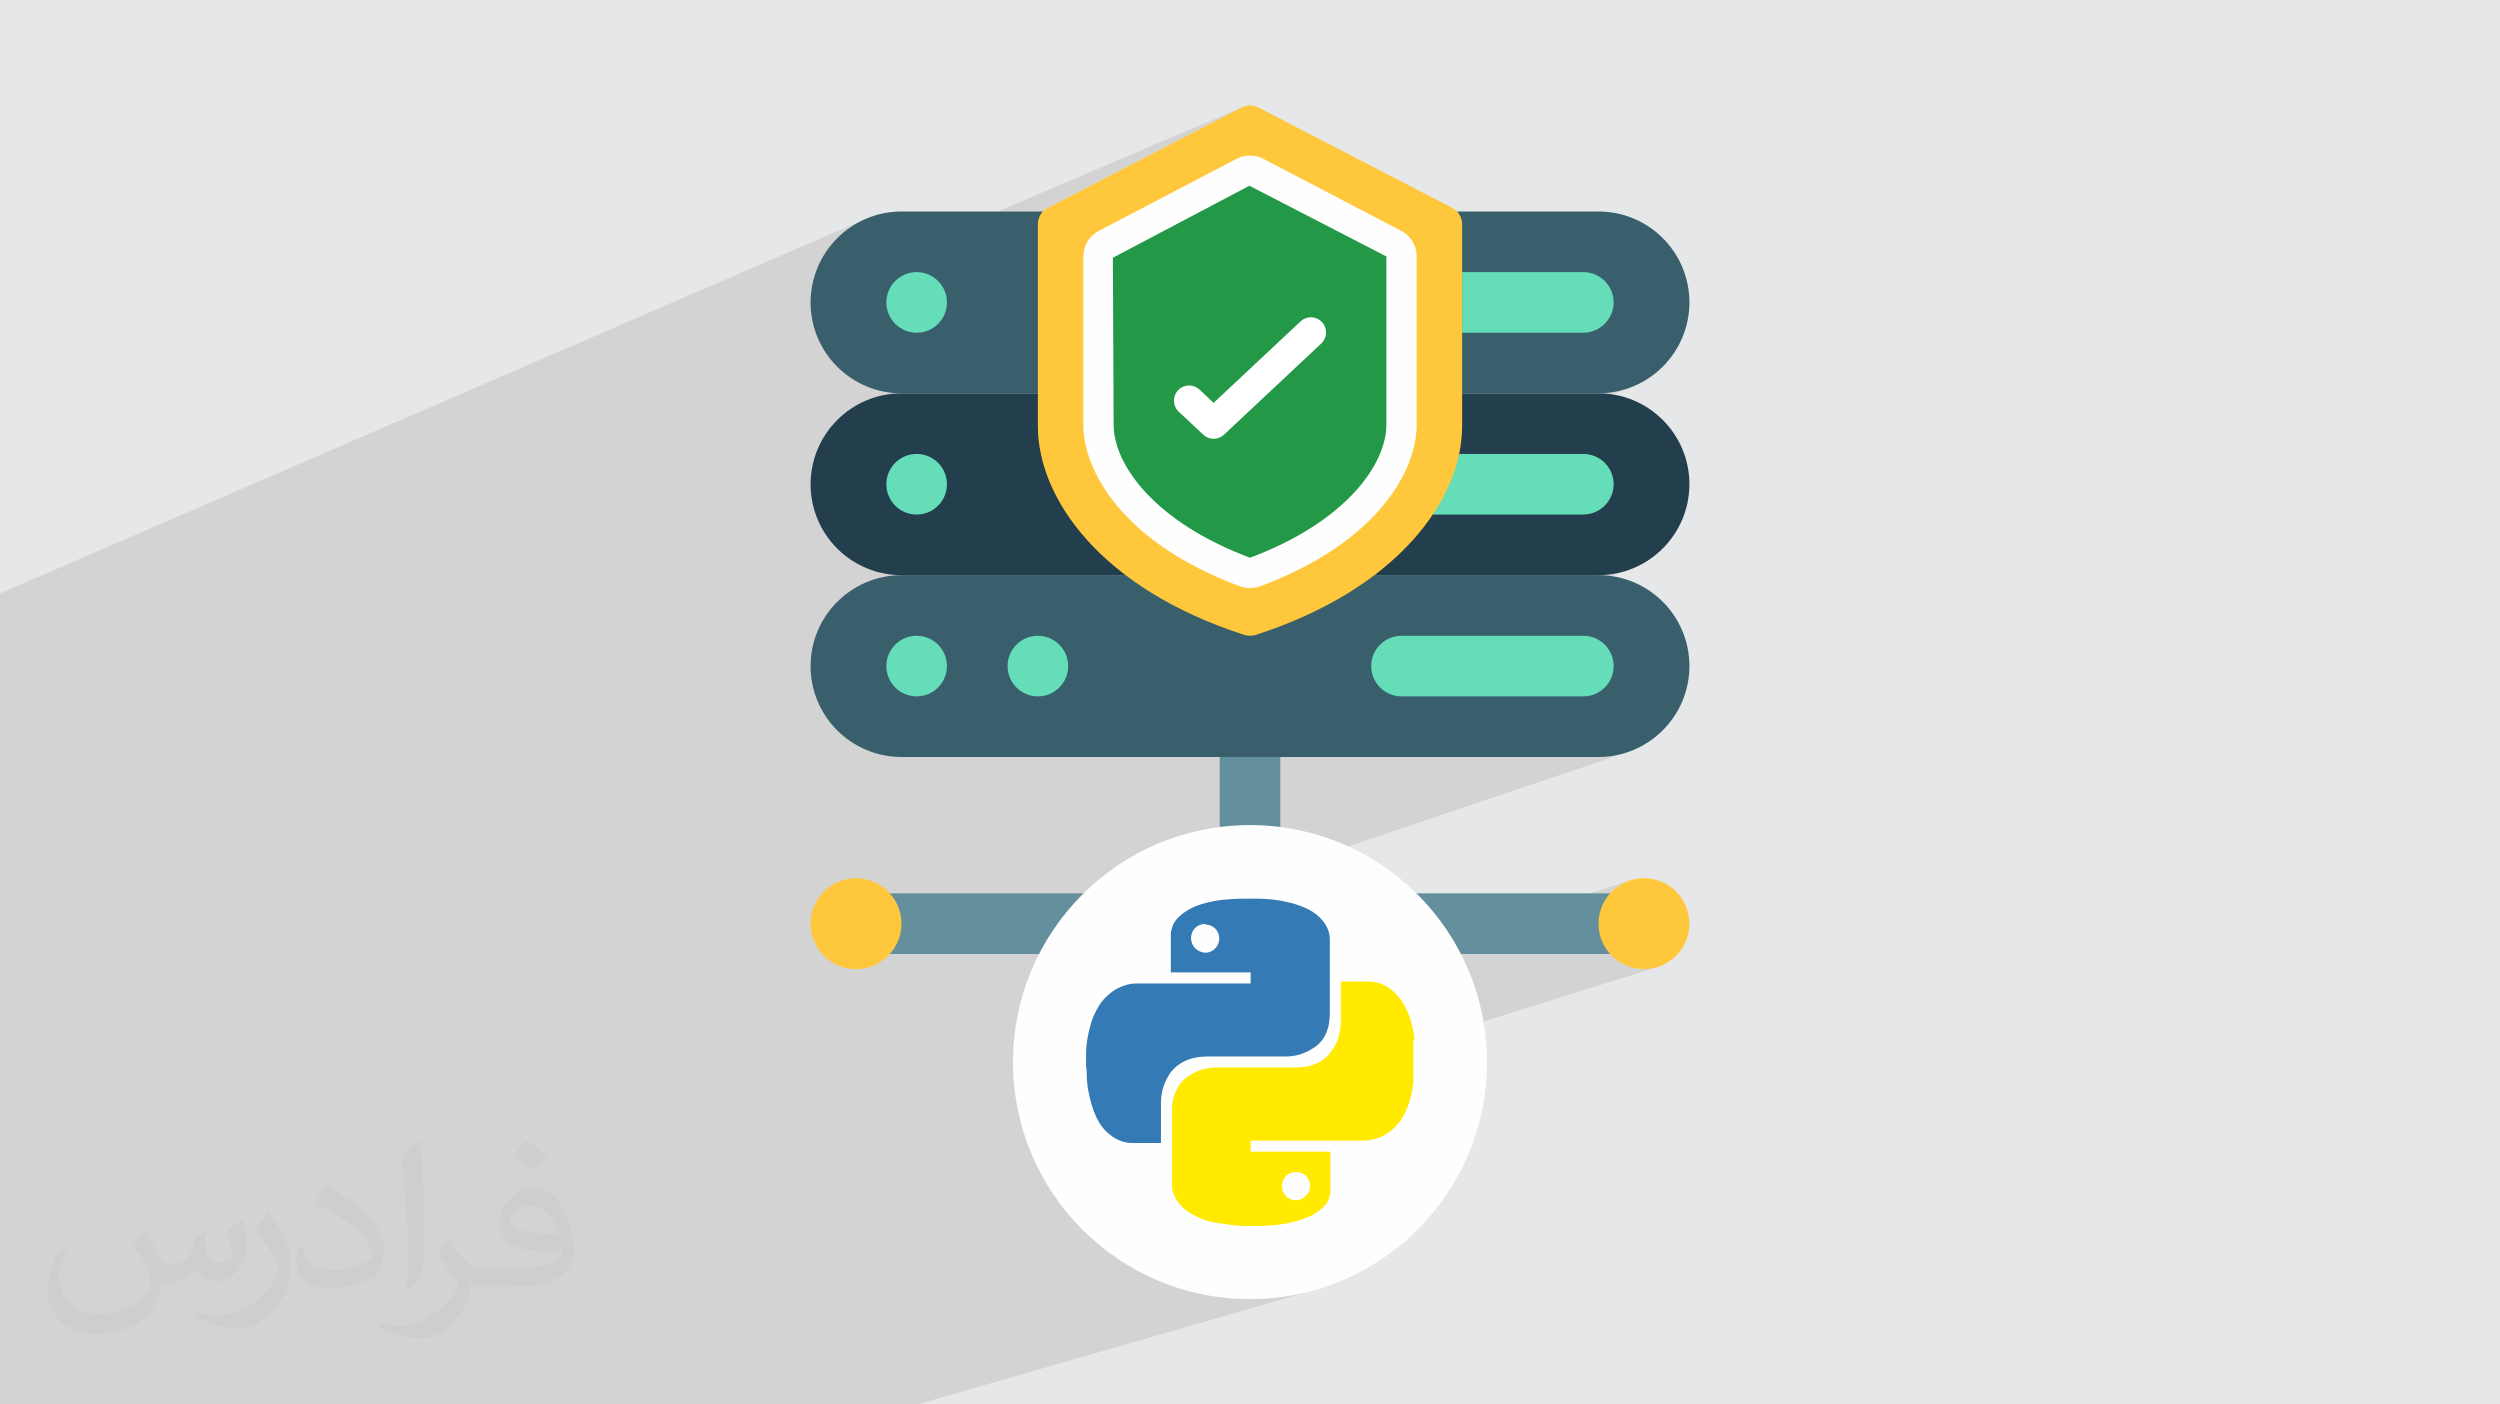
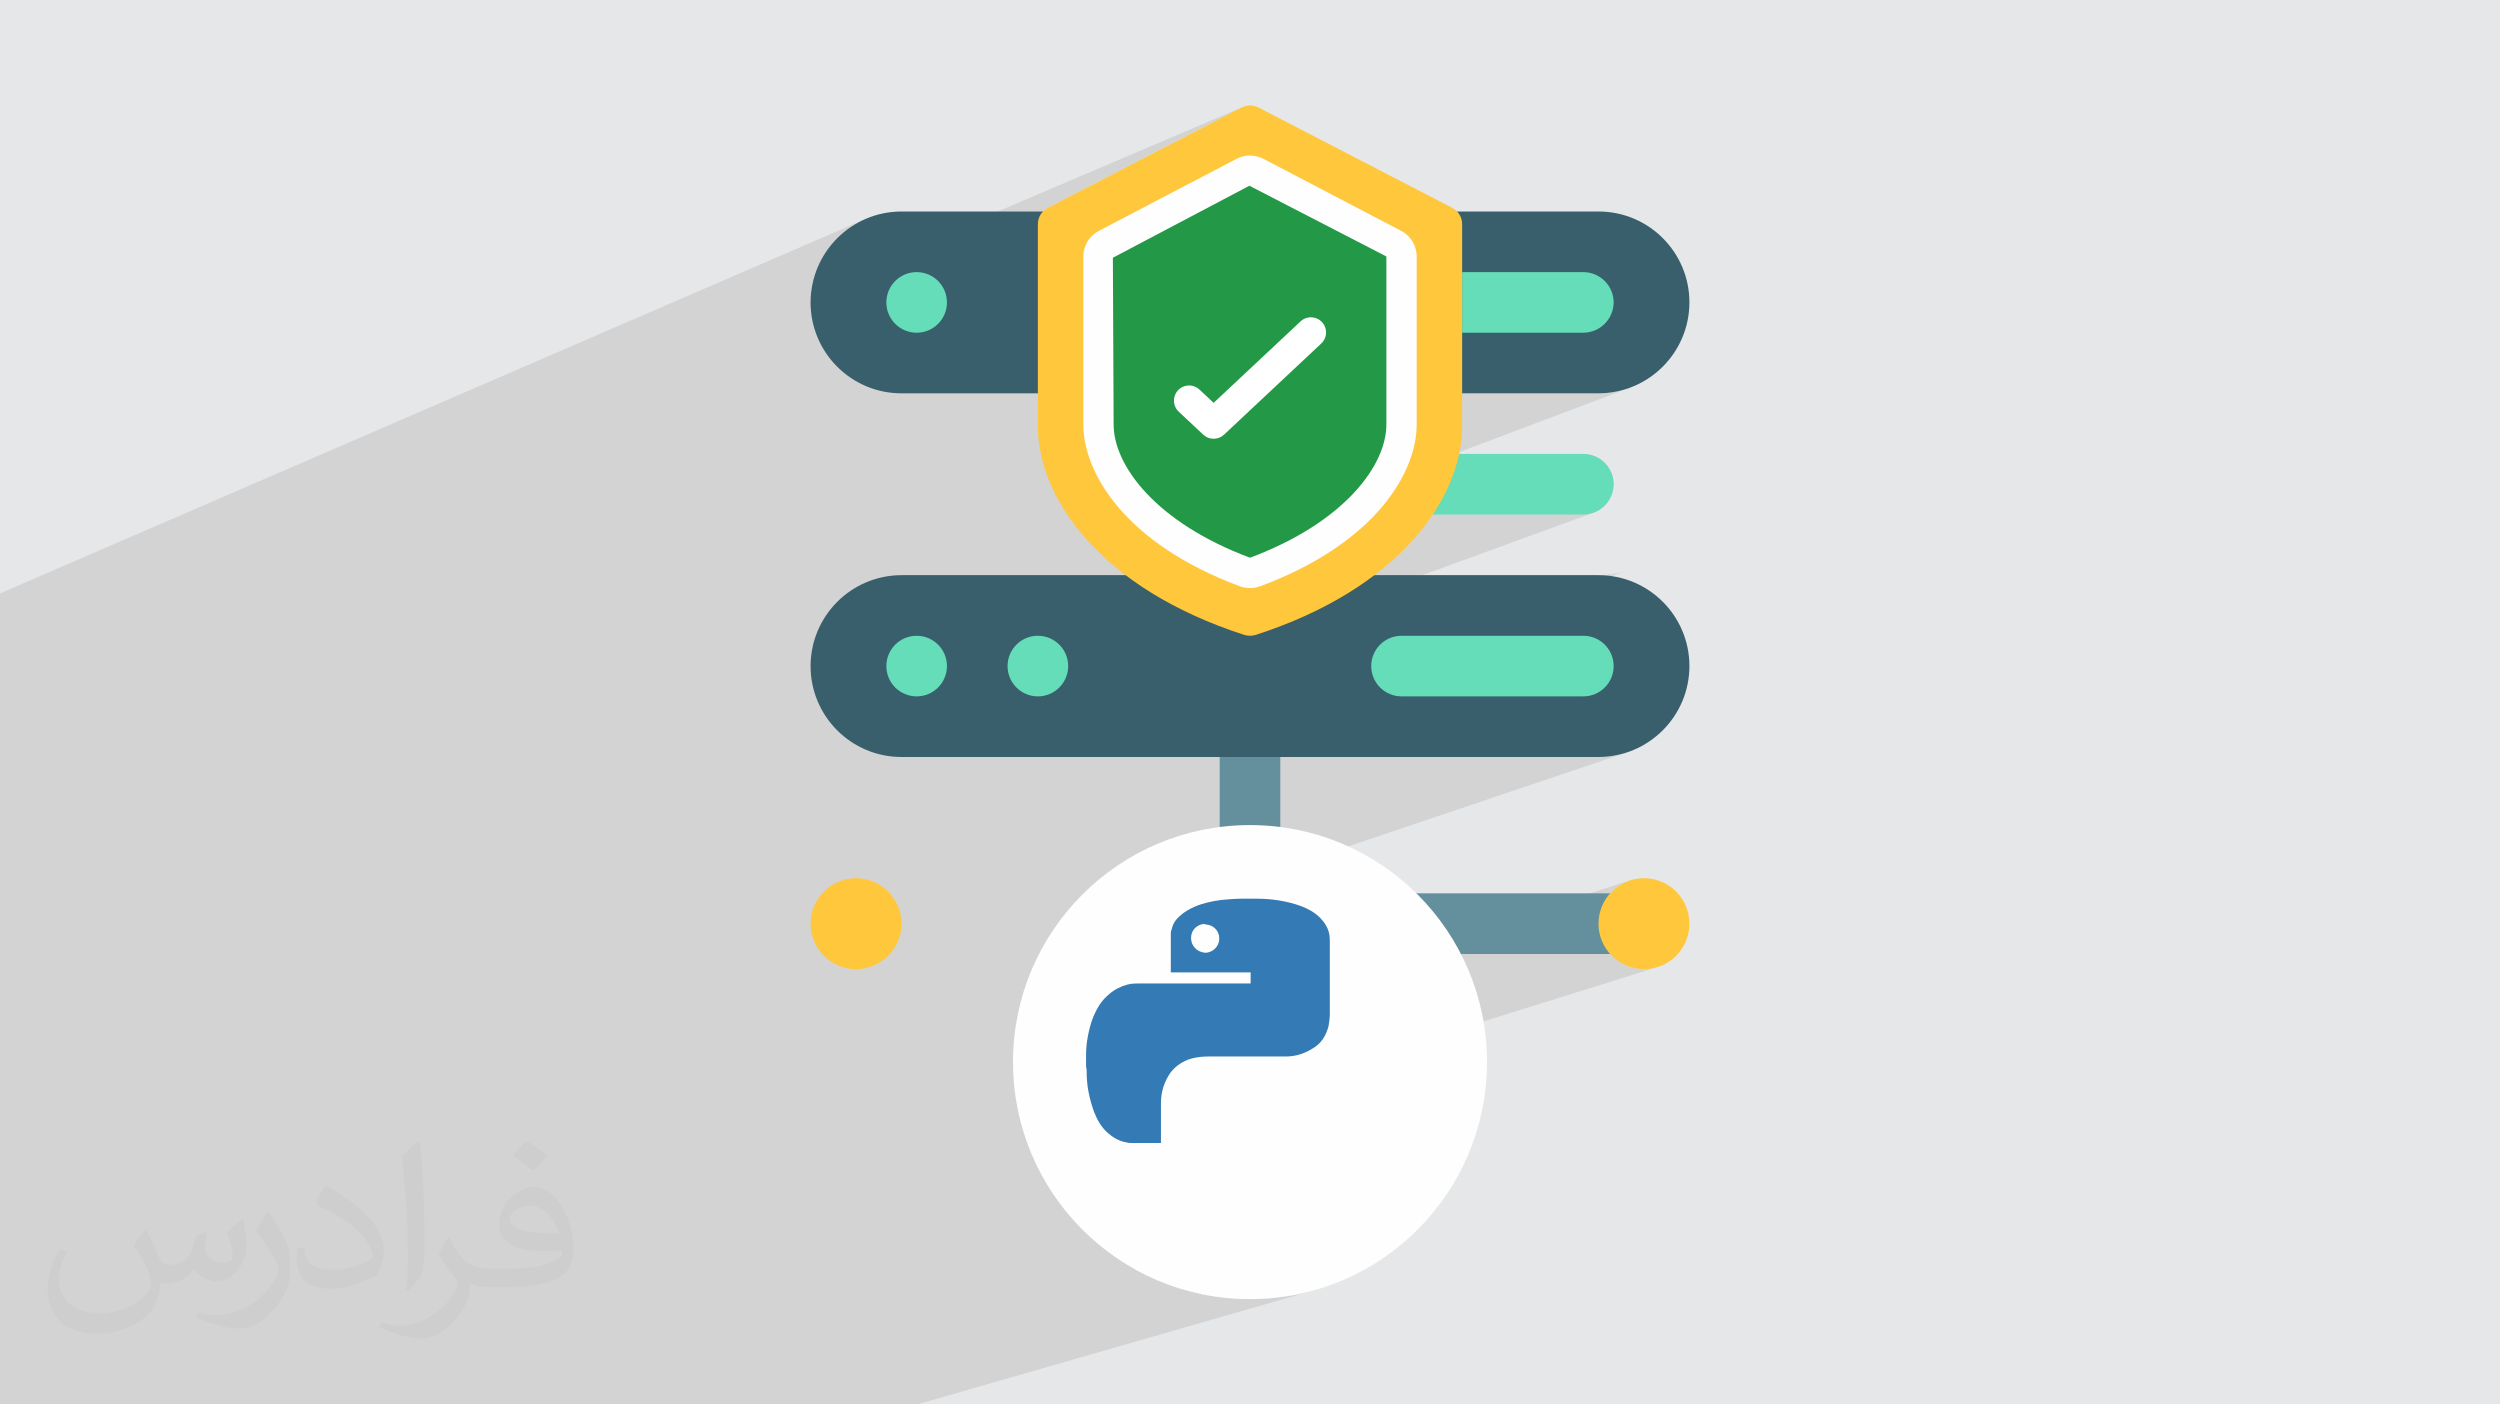
<svg xmlns="http://www.w3.org/2000/svg" xml:space="preserve" width="94.192mm" height="52.917mm" version="1.1" style="shape-rendering:geometricPrecision; text-rendering:geometricPrecision; image-rendering:optimizeQuality; fill-rule:evenodd; clip-rule:evenodd" viewBox="0 0 9404.92 5283.66">
  <defs>
    <style type="text/css">
   
    .fil8 {fill:#233E4D}
    .fil9 {fill:#239947}
    .fil6 {fill:#385F6B}
    .fil3 {fill:#64909E}
    .fil7 {fill:#65DDB9}
    .fil4 {fill:#F3D55B}
    .fil12 {fill:#FEFEFE}
    .fil5 {fill:#FFC73B}
    .fil11 {fill:white}
    .fil10 {fill:#FEFEFE;fill-rule:nonzero}
    .fil13 {fill:#347AB4;fill-rule:nonzero}
    .fil14 {fill:#FFEA00;fill-rule:nonzero}
    .fil2 {fill:#373435;fill-opacity:0.031}
    .fil1 {fill:#2B2A29;fill-opacity:0.102}
    .fil0 {fill:#E6E7E8}
   
  </style>
  </defs>
  <g id="Layer_x0020_1">
    <polygon class="fil0" points="-0,0 9404.92,0 9404.92,5283.66 -0,5283.66 " />
    <path class="fil1" d="M9404.92 4503.87l0 779.79 0 -779.79zm-5136.41 270.38l8.99 5.16 38.44 19.69 39.49 17.85 40.49 15.97 41.43 14.02 42.31 12.01 43.13 9.95 37.61 6.71 -3.54 -186.77 202.56 -59.99 0.17 0.85 -0.03 -0.89 118.62 -35.13 16.51 272.32 30.59 -7.06 42.31 -12.01 -72.78 20.94 25.2 415.78 -25.2 -415.78 -83.92 24.13 76.59 391.65 -76.59 -391.65 -44.79 12.89 8.95 378.76 -8.95 -378.76 -204.03 58.68 6.07 320.08 -6.07 -320.08 -372.61 107.18 20.9 212.9 -20.9 -212.9 -740.14 212.9 705.13 0 -705.13 0 -2255.5 0 -13.14 0 -212.99 0 -22.21 0 -9.25 0 -11.15 0 -0.04 0 -36.31 0 -24.82 0 -32.05 0 -28.83 0 -38.53 0 416.17 0 -416.17 0 -286.14 0 286.14 0 -53.11 0 -19.86 0 -116.88 0 -26.96 0 -37.9 0 -5.03 0 -26.39 0 -80.1 0 80.1 0 -80.1 0 -110.62 0 110.62 0 -3.73 0 -47.05 0 -67.22 0 -88.2 0 -48.72 0 -0.03 0 -0.08 0 -5.81 0 -30.02 0 -3.85 0 -77.24 0 -26.31 0 0 -41.87 0 -12.26 0 -0.66 0 -48.47 0 -28.08 0 -2.34 0 -32.06 0 -5.11 0 -0.47 0 -9.94 0 -0.2 0 -10.53 0 -7.17 0 -2.16 0 -48.05 0 -14.18 0 -0.66 0 -25.89 0 -2.63 0 -1.84 0 -2.55 0 -23.24 0 -1.29 0 -6.81 0 -0.24 0 -6.86 0 -0.76 0 -3.22 0 -7.18 0 -7.62 0 -8.23 0 -26.88 0 -12.34 0 -3.11 0 -44.23 0 -4.09 0 -73.4 0 -8.55 0 -55.16 0 -12.9 0 -5.61 0 -61.13 0 -5.6 0 -66.54 0 -52.71 0 -1.71 0 -54.5 0 -86.21 0 -1.38 0 -11.61 0 -17.36 0 -31.3 0 -5.94 0 -161.67 0 -2.46 0 -1.12 0 -2.21 0 -11.56 0 -10.63 0 -28.85 0 -8.39 0 -89.5 0 -6.41 0 -18.09 0 -14.45 0 -11.93 0 -4.47 0 -0.03 0 -48.64 0 -11.26 0 -68.95 0 -5.52 0 -19.32 0 -58.51 0 -26.84 0 -33.15 0 -36.72 0 -6.79 0 -37.14 0 -6.47 0 -57.53 0 -10.89 0 -22.11 0 -23.69 0 -3.61 0 -26.36 0 -2.63 0 -41.05 0 -46.1 0 -10.09 0 -4.63 0 -53.6 0 -4.32 0 -18.72 0 -11.92 0 -47.36 0 -1.3 0 -2.83 0 -55.03 0 -18.71 0 -19.84 0 -14 0 -48.05 0 -133.92 0 -24.62 0 -149.04 0 -31.99 0 -3.67 0 -45.41 0 -22.25 0 -36.63 0 -60.18 0 -20.02 0 -19.95 0 -20.87 0 -37.28 0 -0.18 0 -164.98 3258.36 -1409.73 -15.15 6.85 -14.74 7.57 -14.31 8.24 -13.87 8.9 -13.4 9.54 -12.92 10.15 -12.4 10.74 -11.87 11.32 -11.32 11.87 -10.75 12.41 -10.14 12.91 -9.54 13.4 -8.91 13.87 -8.24 14.32 -7.56 14.74 -6.86 15.14 -6.13 15.52 -5.39 15.89 -4.62 16.22 -3.83 16.53 -3.03 16.83 -1.19 9.3 1625.75 -693.76 -7.74 3.51 -728.67 377.3 -8.16 5 -7.28 5.99 -6.35 6.86 -5.35 7.62 -4.27 8.28 -3.13 8.81 -1.93 9.24 -0.65 9.55 0 68.61 759.61 -319.84 12.56 -3.88 12.85 -2.33 12.99 -0.78 12.99 0.78 12.85 2.33 12.56 3.88 12.13 5.43 518.28 271.05 12.8 7.84 11.44 9.4 9.96 10.76 8.39 11.95 6.71 12.98 4.91 13.83 3.03 14.49 1.01 14.98 0 126.87 171.01 -67.99 456.02 0 11.64 0.62 11.3 1.75 10.91 2.84 10.45 3.84 9.95 4.8 9.39 5.72 8.77 6.56 8.1 7.36 7.35 8.09 6.57 8.77 5.71 9.39 4.81 9.95 3.84 10.46 2.83 10.91 1.76 11.3 0.62 11.64 -0.67 11.62 -1.79 11.27 -2.86 10.89 -3.86 10.43 -4.82 9.93 -5.72 9.38 -6.57 8.75 -7.35 8.09 -8.08 7.35 -8.76 6.56 -9.37 5.72 -9.93 4.82 -464.43 178.91 12.3 58.28 464.9 0 17.59 -0.47 17.35 -1.35 17.1 -2.19 16.83 -3.03 16.53 -3.83 16.22 -4.62 15.89 -5.39 -543.53 205.13 9.24 43.76 359.77 0 11.64 0.62 11.3 1.76 10.91 2.83 10.45 3.84 9.95 4.81 9.39 5.71 8.77 6.57 8.1 7.35 7.35 8.1 6.57 8.77 5.71 9.39 4.81 9.95 3.84 10.45 2.83 10.91 1.76 11.3 0.62 11.64 -0.67 11.62 -1.79 11.27 -2.86 10.89 -3.86 10.43 -4.82 9.93 -5.72 9.38 -6.57 8.75 -7.35 8.09 -8.08 7.35 -8.76 6.56 -9.37 5.72 -9.93 4.82 -10.44 3.87 -321.75 117.46 24.45 115.86 320.51 0 17.59 -0.47 17.35 -1.35 17.1 -2.2 16.83 -3.03 16.53 -3.83 16.22 -4.62 15.89 -5.38 -411.42 147 21.51 101.89 215.38 0 11.65 0.59 11.32 1.73 10.92 2.81 10.47 3.83 9.96 4.8 9.4 5.71 8.78 6.57 8.1 7.36 7.36 8.1 6.57 8.78 5.71 9.4 4.8 9.96 3.83 10.47 2.81 10.92 1.73 11.32 0.59 11.65 -284.47 98.78 0 0.01 284.47 -98.79 27.16 331.44 -15.28 3.54 -16.83 3.03 -17.1 2.2 -17.35 1.35 -17.59 0.47 -176.12 0 -35.49 -168.14 -24.52 8.46 30.78 159.68 -170.11 0 -13.96 -106.82 -75.19 25.93 4.57 80.89 84.57 0 -13.96 -106.82 153.29 -52.86 30.78 159.68 29.23 0 -35.49 -168.14 188.5 -65 10.47 -3.83 9.96 -4.8 9.4 -5.71 8.78 -6.57 8.1 -7.36 7.36 -8.1 6.57 -8.78 5.71 -9.4 4.8 -9.96 3.83 -10.47 2.81 -10.92 1.73 -11.32 0.59 -11.65 27.16 331.44 1.26 -0.29 16.22 -4.62 -17.39 5.86 61.52 750.67 38.36 0 -37.39 11.75 3.59 43.88 3.21 0.49 17.48 0.88 17.48 -0.88 16.98 -2.6 16.39 -4.21 -70.26 21.95 99.18 1210.15 87.27 413.44 -87.27 -413.44 33.88 413.44 -33.88 -413.44 -245.78 -1164.35 146.6 -45.8 99.18 1210.15 -245.78 -1164.35 -42.39 13.24 301.59 1564.55 -301.59 -1564.55 -215.43 67.3 195.63 1497.25 -195.63 -1497.25 -151.53 47.34 81.89 1449.91 -81.89 -1449.91 -286.26 89.41 165.67 1360.5 -165.67 -1360.5 -4.03 1.26 165.51 1359.24 -165.51 -1359.24 -0.66 0.21 103.49 1359.03 -103.49 -1359.03 -1.19 0.37 0 5.49 0 10.42 0 10.41 0 10.41 0 10.41 0 10.4 0 10.41 0 10.4 0 10.4 0 10.41 0 10.41 0 10.41 0 10.42 0 10.42 0 10.42 -0.1 1.7 -0.27 1.7 -0.38 1.7 -0.43 1.72 -0.44 1.72 -0.38 1.74 -0.27 1.76 -0.1 1.77 -1.78 9.44 -1.83 9.24 -1.91 9.07 -2.08 8.94 -2.28 8.82 -2.56 8.75 -2.88 8.68 -3.27 8.66 -4.68 11.94 -0.96 2.12 87.57 1107.94 -87.57 -1107.94 -4.35 9.58 -5.96 11.4 -6.6 11.03 -7.26 10.6 -7.93 10.12 -8.6 9.59 -9.29 8.97 -9.68 8.3 -10.08 7.41 -10.47 6.52 -10.84 5.66 -11.16 4.78 -11.48 3.91 -171.88 52.05 0 0.16 0 0.68 0 0.87 0 9.07 0 9.03 0 8.98 0 8.94 0 8.92 0 8.9 0 8.88 0 8.88 0 8.88 0 8.88 0 8.9 0 8.92 0 8.94 0 8.98 0 9.03 0 9.07 0 1.7 -0.03 1.73 -0.08 1.8 -0.16 1.88 -0.25 2.01 -0.39 2.16 -0.53 2.34 -0.71 2.56 -2.03 8.33 -2.7 7.72 -3.35 7.18 -4.01 6.71 -4.67 6.29 -5.32 5.94 -5.98 5.65 -6.64 5.43 -8.05 6.56 -8.43 5.96 -8.79 5.42 -9.13 4.95 -9.46 4.52 -9.76 4.15 -10.04 3.84 -10.3 3.58 -6.91 2.13 -9 2.67 16.51 272.32 -12.54 2.9 -43.9 7.84 -29.61 3.76 -49.05 -250.8 -0.03 -0.89 -0.14 0.04 0.17 0.85 6.02 254.83 28.01 -2.13 15.02 -1.91 -49.05 -250.8 6.02 254.83 -17.26 1.32 -45.88 1.16 -45.88 -1.16 -45.27 -3.44 -44.62 -5.67 -6.29 -1.13 -3.54 -186.77 -288.34 85.4zm1045.86 -1926.48l239.13 0 -4.57 -80.89 -234.55 80.89zm-4133.69 2435.89l13.14 0 -13.14 0zm4640.06 -2370.77l-166.8 56.32 0 0.01 0 -0.01m-446.89 150.94l-479.3 161.87 0 0.01 479.3 -161.88zm0 0l355.06 -119.92 91.83 -31.01 166.8 -56.33 28.4 -9.6m-640.67 234.7l35.63 450.81 30.78 0 314.73 -101.64 -26.47 -468.76 -354.67 119.59zm35.63 450.81l-35.63 -450.81 -480.29 161.95 1.64 69.49 2.45 0.46 27.22 -9.12 8.97 12.93 5.22 9.07 8.4 0.78 10.44 1.19 10.37 1.39 10.35 1.6 10.42 1.88 10.39 2.06 10.33 2.27 10.24 2.48 10.11 2.7 9.97 2.93 9.79 3.18 9.58 3.43 9.54 3.69 9.48 4.15 9.38 4.62 9.21 5.13 9.01 5.66 8.73 6.23 8.42 6.81 8.05 7.44 5.87 6.28 5.6 6.69 5.25 7.08 4.79 7.44 4.26 7.76 3.64 8.06 2.93 8.31 2.12 8.55 0.78 4.35 0.59 4.31 0.42 4.23 0.28 4.15 0.18 4.04 0.08 3.91 0.04 3.75 0 3.57 0 16.89 0 16.89 0 10.12 241.38 0zm919.77 55.64l-3.59 -43.88 -64.43 20.24 7.2 4.37 14.95 7.2 15.72 5.75 16.39 4.21 13.78 2.11zm-4.56 -55.64l-61.52 -750.67 -244.96 82.6 95.14 450.72 185.74 -59.98 -15.72 5.75 -14.95 7.2 -14.1 8.57 -13.16 9.85 -12.15 11.03 -11.03 12.15 -9.85 13.16 -8.57 14.1 -7.2 14.95 -5.75 15.72 -4.21 16.39 -2.6 16.98 -0.88 17.48 0.88 17.48 2.6 16.98 4.21 16.39 5.75 15.72 7.2 14.95 8.57 14.1 9.85 13.16 4.75 5.23 101.96 0zm-782.79 -1197.07l0.01 0 148.24 -53.06 -148.25 53.06zm148.25 -53.06l44.71 -16 0 -0.01 -44.71 16.01zm194.89 -48.83l-17.77 6.35 18.41 95.54m-141.8 0l-6.42 -49.16 -46.17 16.5 1.85 32.66m-93.26 0l91.41 -32.66 1.85 32.66m50.74 0l-6.42 -49.16 129.8 -46.38 -3.77 -19.56 -62.56 22.39 -66.08 23.64 0 0.01m-839.65 1046.77l-1.64 -69.49 -139.71 47.11 0 39.39 7.69 -1.09 9.54 -0.81 9.54 -0.8 9.54 -0.76 6.24 -0.46 23.94 -8.04 7.66 -2.29 7.79 -1.88 7.9 -1.48 7.99 -1.06 8.07 -0.64 8.13 -0.22 8.13 0.22 8.07 0.64 7.99 1.06 3.16 0.59zm-2.07 -87.41l0 -0.01m-139.28 47.05l139.28 -47.04m623.4 -1118.31l163.72 0 -3.3 -58.56 -160.42 58.56zm163.72 0l33.84 0 -9 -68.84 115.25 -42.07 6.51 -2.38 7.11 -2.59 24.45 115.86 -16.69 0 -21.38 -110.9 21.38 110.9 -127.63 0 -9 -68.84 -28.15 10.27 3.3 58.56zm187.01 132.47l18.41 95.54m20.87 0l-21.51 -101.89m-423.45 -538.93l-0.01 0 281.84 -106.56 -1.7 0.64 4.16 21.6 7.04 -2.66 9.24 43.76 -8.35 0 -7.93 -41.11 -4.16 -21.6 -280.14 105.92zm-12.53 27.71l-3.11 6.49 -0.83 1.57 209.38 -78.98 99.31 0 -7.93 -41.11 -296.83 112.03zm372.61 1208.38l60.01 459.26 195.13 -63.01 -87.3 -452.84 -167.85 56.59zm60.01 459.26l-60.01 -459.26 -93.13 31.4 26.47 468.76 126.67 -40.9zm-394.28 469.19l-4.03 1.26 0 0.01 -0.31 0.1 -0.6 0.19 4.94 -1.56zm63.07 -2435.77l115.45 0 43.95 0 -11.02 -57.16 -148.38 57.16zm159.4 0l4.17 0 -12.3 -58.28 -2.9 1.12 11.02 57.16zm403.49 1891.77l-95.14 -450.72 -28.71 9.68 87.3 452.84 36.54 -11.8zm-630.9 545.55l0.6 -0.19 0.31 -0.1 0 0.01 -0.91 0.28z" />
    <path class="fil2" d="M548.54 4627.69c17.95,27.21 29.6,53.36 40.96,82.43 8.45,16.91 12.93,48.09 52.57,48.09 11.61,0 28.28,-3.42 43.06,-11.61 16.63,-8.73 29.32,-21.94 35.94,-42l15.85 -53.36 38.57 -19.02 2.64 2.64c-5.27,20.09 -6.59,39.36 -6.59,54.43 0,44.63 38.57,61.56 69.22,61.56 17.95,0 34.09,-8.73 34.09,-25.11 0,-21.13 -8.98,-57.06 -20.62,-89.29 17.95,-17.95 35.94,-35.94 56.53,-50.47l3.17 1.6c8.98,38.04 14,75.56 14,100.66 0,24.57 -10.83,51.79 -19.81,69.49 -18.49,34.87 -51.25,62.62 -90.87,62.62 -30.1,0 -63.65,-15.07 -86.66,-43.06l-1.32 0c-21.66,26.96 -55.22,51.25 -108.86,51.25l-16.63 0c-2.64,35.41 -10.29,60.49 -21.94,82.95 -31.95,62.34 -126.81,106.47 -216.1,106.47 -124.17,0 -186.51,-71.59 -186.51,-166.96 0,-58.91 19.27,-113.6 48.88,-152.42l24.29 10.04c-18.49,35.41 -30.91,68.68 -30.91,101.45 0,89.29 72.66,131.83 156.4,131.83 77.68,0 173.83,-49.41 191.28,-106.72 -6.59,-62.62 -30.1,-91.93 -66.04,-148.99 10.83,-19.02 24.83,-38.04 42.28,-58.38l3.17 0 0 0 0 0 -0.02 -0.09zm1432.13 -336.04c26.15,16.39 51.79,35.66 76.87,57.85 -14,19.81 -31.45,37.79 -53.11,53.64 -25.11,-20.34 -50.19,-37.79 -75.84,-56.27 17.42,-19.55 34.62,-38.29 52.04,-55.22l0 0 0 0 0 0 0 0 0 0 0.03 0zm13.47 244.11c-42.28,0 -76.87,27.75 -76.87,48.34 0,44.13 84.53,57.85 185.72,57.31 -12.68,-51.79 -57.06,-105.68 -108.86,-105.68l0.01 0.03zm-94.86 236.19c54.96,0 103.04,-1.6 139.74,-10.83 40.96,-10.29 75.56,-30.91 75.56,-45.17 0,-3.7 0,-8.19 -1.32,-11.89 -22.98,2.11 -49.41,2.11 -72.38,2.11 -74.49,0 -131.55,-16.91 -154.02,-58.66 -5.55,-11.61 -9.51,-24.57 -9.51,-39.36 0,-40.43 17.42,-79.79 48.09,-107 25.61,-22.45 53.89,-36.44 82.67,-36.44 52.04,0 93.51,41.75 122.57,107.54 15.85,35.94 26.68,77.4 26.68,129.72 0,34.87 -9.51,64.19 -31.17,85.85 -40.43,39.11 -114.92,53.89 -229.04,53.89l-51.79 0 0 0 -13.47 0c-28.28,0 -48.62,-5.02 -64.72,-17.42l-2.64 0c0.79,6.59 1.32,12.93 1.32,19.02 0,25.61 -8.45,58.38 -25.61,84.53 -50.72,75.3 -105.68,108.04 -153.24,108.04 -48.09,0 -107,-18.49 -160.11,-42.54l9.51 -18.49c17.17,7.13 40.96,11.89 73.7,11.89 85.85,0 198.66,-82.43 212.66,-163 -3.17,-6.59 -8.98,-15.32 -17.17,-24.57 -25.11,-29.85 -40.96,-54.68 -55.75,-80.83 12.68,-25.11 24.29,-45.17 35.13,-63.4l4.49 -0.53c36.72,74.77 69.99,117.55 144.23,117.55l11.61 0 0 0 53.89 0 0 0 0 0 0 0 0 0 0 0 0.09 0.01zm-371.98 79c6.34,-34.34 6.87,-72.91 6.87,-108.86l0 -53.36c0,-99.6 -12.68,-244.36 -22.98,-338.68 17.95,-19.27 43.06,-42 62.87,-57.31l5.81 1.6c13.47,118.62 16.63,256 16.63,383.06 0,33.3 -1.32,65.79 -4.49,89.55 -1.85,30.1 -19.27,52.83 -56.53,87.7l-8.19 -3.7zm-382.8 -157.19c1.85,46.77 24.83,83.49 105.15,83.49 49.93,0 92.19,-12.93 138.96,-35.13 8.45,-3.7 12.93,-8.73 12.93,-12.93 0,-29.32 -22.45,-68.15 -60.23,-103.55 -36.72,-33.3 -85.34,-62.62 -130.76,-82.18 -15.6,-6.59 -20.62,-13.47 -20.62,-20.09 0,-13.47 17.95,-41.75 32.77,-62.09l5.02 -0.53c52.04,27.21 110.17,67.64 153.24,112.53 39.11,41.47 63.4,83.49 63.4,129.19 0,33.81 -10.29,65.51 -26.96,95.11 -57.06,28.79 -117.83,50.72 -178.06,50.72 -73.17,0 -123.1,-34.34 -123.1,-114.92 0,-8.73 0,-22.19 3.17,-39.64l25.11 0 0 0 0 0 0 0 0 0 0 0 -0.02 0zm-132.37 -132.9l45.45 73.45c16.63,27.21 32.23,56.81 32.23,103.55l0 59.7c0,48.34 -30.91,100.13 -80.83,151.38 -39.11,34.62 -73.7,49.41 -105.68,49.41 -47.55,0 -101.98,-14.79 -164.85,-41.75l7.13 -18.49c19.81,5.27 42.79,9.77 71.06,9.77 90.36,-0.53 182.8,-66.57 225.08,-147.15 5.02,-9.26 6.87,-17.95 6.87,-24.04 0,-9.26 -5.02,-19.55 -8.98,-28.79 -22.98,-43.31 -48.62,-82.95 -76.87,-119.68 14.79,-23.25 29.6,-45.7 45.7,-67.9l3.7 0.53 0 0 0 0 0 0 0 0 0 0 -0.02 0.01z" />
    <g id="_2386025070592">
-       <path id="Path" class="fil3" d="M4607.2 3474.8c0.42,41.08 13.81,80.98 38.25,114.01l-1438.18 0c34.5,-27.79 54.56,-69.7 54.56,-114.01 0,-44.3 -20.06,-86.22 -54.56,-114.01l1438.18 0c-24.44,33.02 -37.83,72.92 -38.25,114.01z" />
      <path id="Path_0" class="fil3" d="M6143.1 3474.8c0.83,44.1 20.73,85.68 54.55,114.01l-1438.18 0c51,-67.45 51,-160.57 0,-228.01l1438.18 0c-33.82,28.33 -53.72,69.9 -54.55,114.01z" />
      <path id="Path_1" class="fil3" d="M4816.47 2707.54l0 710.25c-29.07,-32.36 -70.51,-50.85 -114.01,-50.85 -43.5,0 -84.94,18.49 -114.01,50.85l0 -710.25 228.01 0z" />
      <path id="Path_2" class="fil4" d="M4930.48 3474.8c0.17,95.96 -59.77,181.75 -149.92,214.63 -90.16,32.86 -191.25,5.76 -252.88,-67.8 -61.63,-73.56 -70.59,-177.83 -22.45,-260.84 19.84,-34.66 48.57,-63.38 83.22,-83.22 70.46,-41.04 157.54,-41.04 228.01,0 34.65,19.84 63.38,48.57 83.22,83.22 20.12,34.63 30.73,73.96 30.77,114.01l0.01 0z" />
      <path id="Path_3" class="fil5" d="M3391.4 3474.8c-0.35,94.31 -76.71,170.66 -171.01,171.01 -94.45,0 -171.01,-76.56 -171.01,-171.01 0,-94.45 76.56,-171.01 171.01,-171.01 94.3,0.35 170.66,76.7 171.01,171.01z" />
-       <path id="Path_4" class="fil5" d="M6355.55 3474.8c0,94.45 -76.56,171.01 -171.01,171.01 -94.45,0 -171.01,-76.56 -171.01,-171.01 0,-94.45 76.56,-171.01 171.01,-171.01 94.45,0 171.01,76.56 171.01,171.01z" />
+       <path id="Path_4" class="fil5" d="M6355.55 3474.8c0,94.45 -76.56,171.01 -171.01,171.01 -94.45,0 -171.01,-76.56 -171.01,-171.01 0,-94.45 76.56,-171.01 171.01,-171.01 94.45,0 171.01,76.56 171.01,171.01" />
      <path id="Path_5" class="fil6" d="M6355.55 2505.75c-0.29,188.77 -153.25,341.73 -342.02,342.02l-2622.13 0c-188.89,0 -342.02,-153.13 -342.02,-342.02 0.28,-188.77 153.25,-341.73 342.02,-342.01l2622.13 0c188.89,0 342.02,153.12 342.02,342.01z" />
      <circle id="Oval" class="fil7" cx="3448.39" cy="2505.75" r="114" />
      <circle id="Oval_6" class="fil7" cx="3904.42" cy="2505.75" r="114" />
      <path class="fil7" d="M5272.49 2391.74l684.03 0c62.95,0 114.01,51.05 114.01,114.01l0 0c0,62.95 -51.05,114.01 -114.01,114.01l-684.03 0c-62.95,0 -114.01,-51.05 -114.01,-114.01l0 0c0,-62.95 51.05,-114.01 114.01,-114.01z" />
-       <path id="Path_7" class="fil8" d="M5500.5 1479.69l513.02 0c188.89,0 342.02,153.13 342.02,342.02 -0.29,188.77 -153.25,341.73 -342.02,342.02l-2622.13 0c-188.89,0 -342.02,-153.13 -342.02,-342.02 0.28,-188.77 153.25,-341.73 342.02,-342.02l2109.11 0z" />
-       <circle id="Oval_8" class="fil7" cx="3448.39" cy="1821.71" r="114" />
      <g>
        <path id="Path_9" class="fil7" d="M5489.1 1707.7l467.42 0c62.88,0.19 113.82,51.12 114.01,114.01 -0.46,62.76 -51.23,113.54 -114.01,114.01l-566.6 0 99.18 -228.01zm0 0l0 0 0 0z" />
      </g>
      <path id="Path_10" class="fil6" d="M5500.5 1479.69l513.02 0c188.77,-0.28 341.73,-153.24 342.02,-342.01 0,-188.89 -153.13,-342.02 -342.02,-342.02l-2622.13 0c-188.77,0.29 -341.74,153.25 -342.02,342.02 0,188.89 153.13,342.01 342.02,342.01l2109.11 0z" />
      <circle id="Oval_11" class="fil7" cx="3448.39" cy="1137.68" r="114" />
      <g>
        <path id="Path_12" class="fil7" d="M5500.5 1251.69l456.02 0c62.77,-0.47 113.55,-51.24 114.01,-114.01 -0.19,-62.89 -51.12,-113.83 -114.01,-114.01l-456.02 0 0 228.01zm0 0l0 0 0 0z" />
      </g>
      <path id="Path_13" class="fil5" d="M5500.5 843.31l0 759.45c0,271.96 -236.45,611.07 -776.04,785.56 -14.32,4.55 -29.7,4.55 -44.01,0 -539.58,-174.5 -776.04,-513.6 -776.04,-785.56l0 -759.45c-0.03,-25.77 14.27,-49.42 37.11,-61.34l728.67 -377.3c20.17,-10.71 44.35,-10.71 64.52,0l728.67 377.3c22.85,11.93 37.14,35.57 37.11,61.34z" />
      <path id="Path_14" class="fil9" d="M4702.46 2155.01c-393.32,-140.57 -570.03,-375.76 -570.03,-552.24l0 -662.89 570.03 -295.16 570.03 295.16 0 662.89c0,176.48 -176.71,411.62 -570.03,552.24z" />
      <path id="Shape" class="fil10" d="M4702.46 2212.24c-13.23,0.03 -26.36,-2.31 -38.76,-6.9 -434.36,-161.83 -588.27,-428.77 -588.27,-608.17l0 -632.38c-0.06,-40.45 22.44,-77.55 58.31,-96.22l518.16 -271.05c31.65,-16.56 69.41,-16.56 101.07,0l518.28 271.05c35.86,18.68 58.32,55.79 58.25,96.22l0 632.38c0,179.39 -153.91,446.33 -588.21,608.17 -12.42,4.6 -25.57,6.94 -38.82,6.9l0 0zm-2.34 -1513.49l-513.54 270.82 2.85 627.6c0,153.92 158.65,368.53 513.03,501 354.38,-132.42 513.02,-346.97 513.02,-501l0 -632.38 -515.36 -266.04z" />
      <path id="Path_15" class="fil11" d="M4565.65 1650.7c-14.49,0.03 -28.45,-5.5 -38.98,-15.45l-91.21 -85.5c-15.49,-13.78 -22.27,-34.88 -17.72,-55.1 4.54,-20.22 19.7,-36.37 39.6,-42.21 19.89,-5.82 41.37,-0.39 56.11,14.19l52.21 48.91 325.84 -305.42c14.73,-14.58 36.22,-20.01 56.11,-14.19 19.89,5.82 35.06,21.99 39.6,42.21 4.54,20.22 -2.25,41.32 -17.73,55.1l-364.82 342.01c-10.53,9.95 -24.49,15.49 -38.99,15.45l0 0z" />
      <g>
        <circle class="fil12" cx="4702.46" cy="3995.47" r="891.55" />
        <path class="fil13" d="M4085.72 4015.91c0,-13.78 0,-27.57 0,-41.38 0,-2.14 0,-2.14 0,-4.74 0,-25.44 2.39,-48.51 6.89,-71.58 4.74,-25.43 11.41,-50.88 20.7,-73.94 14.02,-32.32 30.18,-59.91 58,-83.19 20.69,-18.3 43.72,-29.72 69.17,-36.85 16.17,-4.52 32.1,-4.52 48.52,-4.52 138.6,0 274.82,0 413.43,0 0,0 2.38,0 2.38,0 0,-14.03 0,-27.81 0,-41.61 -99.38,0 -198.76,0 -300.28,0 0,-2.37 0,-2.37 0,-4.53 0,-43.97 0,-90.33 0,-134.32 0,-2.14 0,-2.14 0,-4.53 0,-4.5 0,-11.4 2.37,-15.94 4.53,-20.92 13.79,-36.84 29.73,-51.12 16.4,-15.94 37.08,-27.57 57.76,-36.85 32.57,-13.78 67.28,-20.91 101.75,-25.43 25.44,-2.14 50.87,-4.52 76.07,-4.52 0,0 2.63,0 2.63,0 16.15,0 32.1,0 48.51,0 0,0 2.13,0 4.51,0 30.2,0 57.77,2.37 85.36,6.9 27.81,4.75 55.63,11.4 80.85,20.91 25.44,9.29 50.88,23.07 71.79,43.74 15.94,16.16 29.96,37.09 34.47,60.16 2.37,11.65 2.37,23.06 2.37,32.34 0,90.1 0,180.2 0,270.08 0,14.03 -2.37,30.19 -4.53,43.98 -9.29,36.85 -27.57,67.04 -60.16,85.36 -32.32,20.91 -67.03,30.18 -101.76,30.18 -96.76,0 -196.38,0 -293.38,0 -18.31,0 -39.23,2.38 -57.75,6.88 -34.24,9.29 -62.31,27.85 -82.99,55.42 -23.29,34.69 -34.71,71.56 -34.71,113.39 0,48.27 0,97.01 0,145.28 0,0 0,2.38 0,4.52 -2.38,0 -2.38,0 -4.53,0 -34.71,0 -69.41,0 -104.12,0 -6.66,0 -13.79,0 -20.45,-2.13 -28.06,-4.51 -51.12,-18.28 -72.05,-36.84 -23.06,-20.69 -38.98,-48.52 -50.64,-78.45 -9.28,-25.68 -16.16,-50.88 -20.92,-76.31 -4.53,-23.08 -6.67,-48.51 -6.67,-71.58 0,-7.12 0,-14.02 -2.38,-20.91l0 0 0 2.13 0 0 0 0.03 0.07 -0.01zm448.18 -540.16l0 0c-30.18,0 -53.26,23.07 -53.26,53.01 0,29.97 23.08,53.26 53.26,55.4 29.96,0 53.01,-25.44 53.01,-53.26 0,-29.96 -23.06,-53.01 -53.01,-53.01l0 0 0 -2.14z" />
-         <path class="fil14" d="M5317.04 3909.64c0,55.64 0,111.02 0,166.66 0,4.51 -2.37,9.04 -2.37,13.79 -4.75,25.43 -9.29,48.51 -18.56,71.57 -11.65,32.1 -29.95,62.3 -55.63,85.35 -25.22,23.3 -55.15,37.09 -87.49,41.87 -11.65,2.13 -23.06,2.13 -34.72,2.13 -136.46,0 -274.83,0 -411.31,0 0,0 -2.13,0 -2.13,0 0,13.78 0,27.83 0,41.61 99.14,0 198.74,0 300.04,0 0,2.13 0,2.13 0,4.74 0,48.51 0,94.64 0,143.14 0,4.51 0,9.04 -2.15,16.16 -4.52,23.07 -16.15,39 -34.71,53.25 -20.93,18.32 -46.13,29.72 -73.95,39 -36.83,11.64 -73.7,18.77 -113.16,20.93 -22.83,2.37 -45.87,2.37 -66.8,2.37 -30.19,0 -57.76,0 -85.34,-4.52 -18.79,-2.62 -34.73,-4.75 -51.14,-7.15 -29.95,-4.75 -57.75,-13.79 -83.19,-27.56 -25.22,-11.91 -48.26,-30.2 -64.42,-53.27 -11.65,-16.16 -18.55,-34.72 -20.92,-53.01 0,-7.12 0,-14.03 0,-20.92 0,-87.98 0,-177.82 0,-265.81 0,-15.94 0,-32.32 4.5,-46.12 9.29,-36.84 27.84,-66.82 60.16,-87.73 32.35,-20.93 67.06,-30.19 103.89,-30.19 97.24,0 196.38,0 293.38,0 18.56,0 39.25,-2.13 57.78,-6.65 32.58,-9.29 60.16,-25.44 78.7,-53.27 25.44,-32.58 34.72,-69.43 36.84,-110.78 0,-48.51 0,-99.62 0,-147.9 0,-2.37 0,-2.37 0,-4.74 2.38,0 2.38,0 4.53,0 32.56,0 67.03,0 99.61,0 20.46,0 41.38,4.74 59.93,14.03 27.58,13.79 50.88,36.84 66.8,62.54 25.44,38.99 37.33,80.59 43.99,126.71 0,4.75 2.37,9.28 2.37,16.41l0 0 -4.5 -2.62 0 0 0 0 -0.05 0zm-443.62 605.56l0 0c30.18,0 53.25,-23.07 55.39,-53.26 0,-29.96 -23.07,-53 -53.02,-53 -29.96,0 -53.25,23.06 -53.25,53 0,30.19 23.3,53.26 53.25,53.26l-2.37 0z" />
      </g>
    </g>
  </g>
</svg>